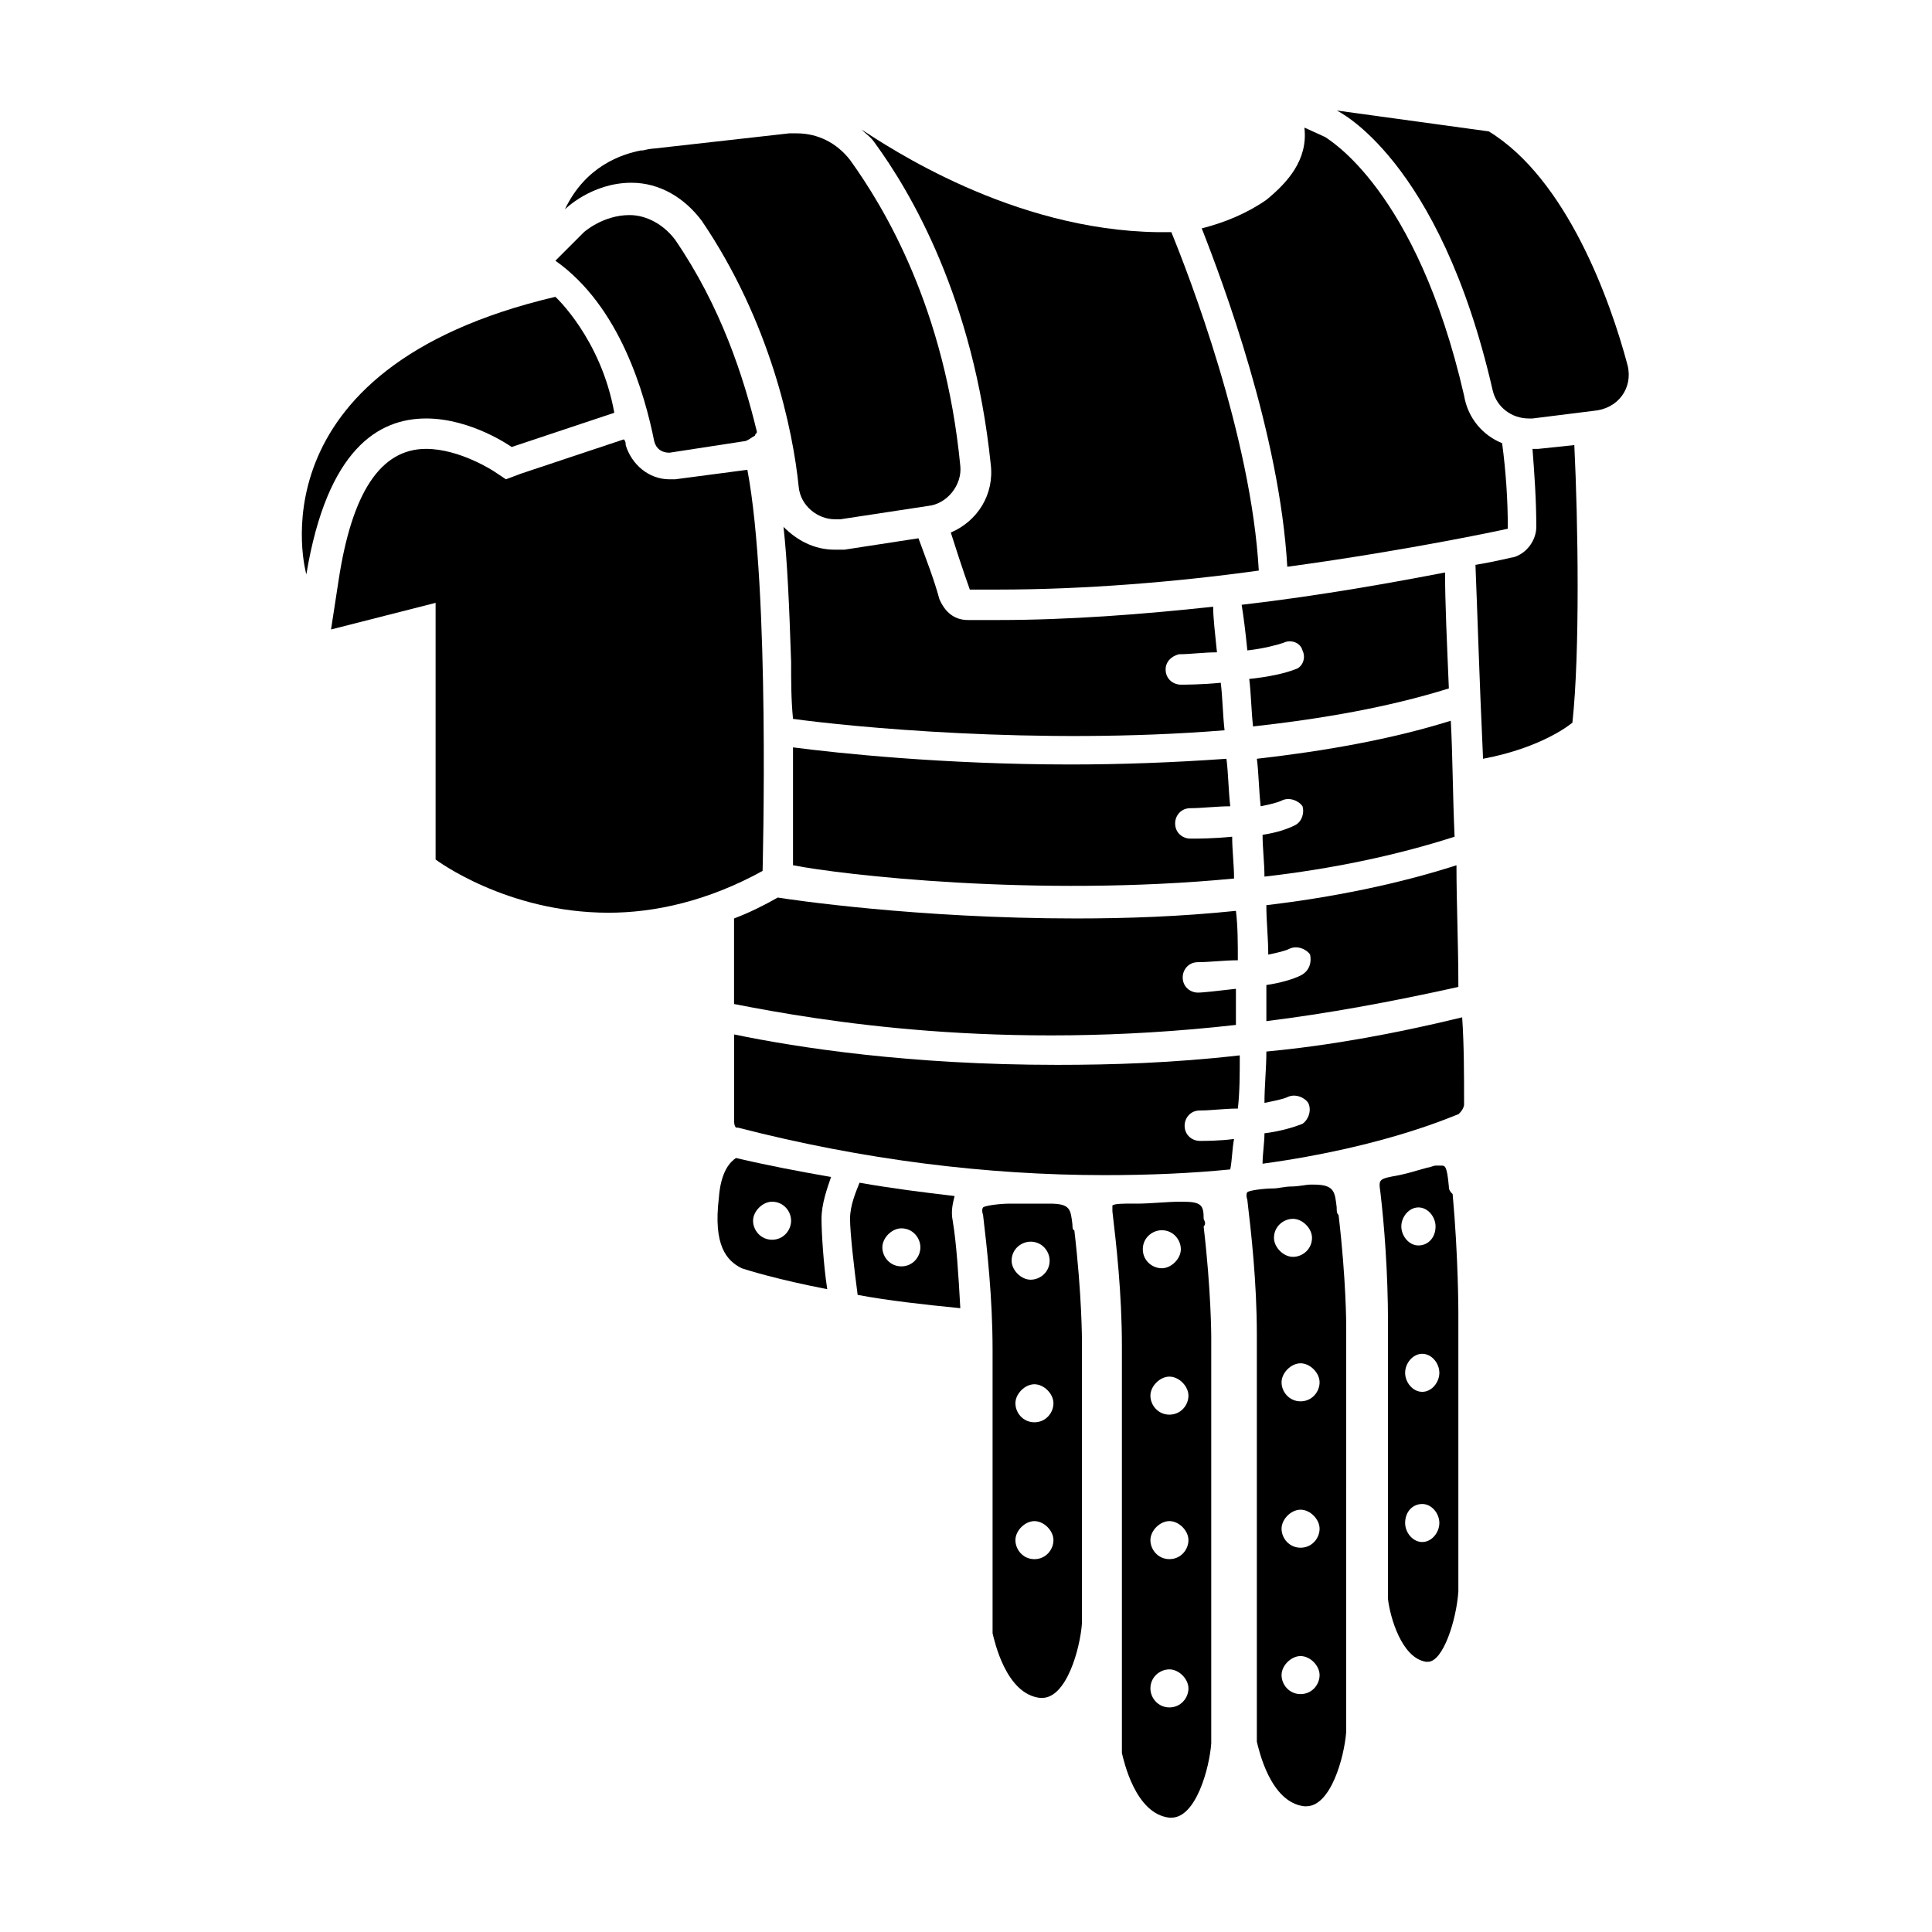
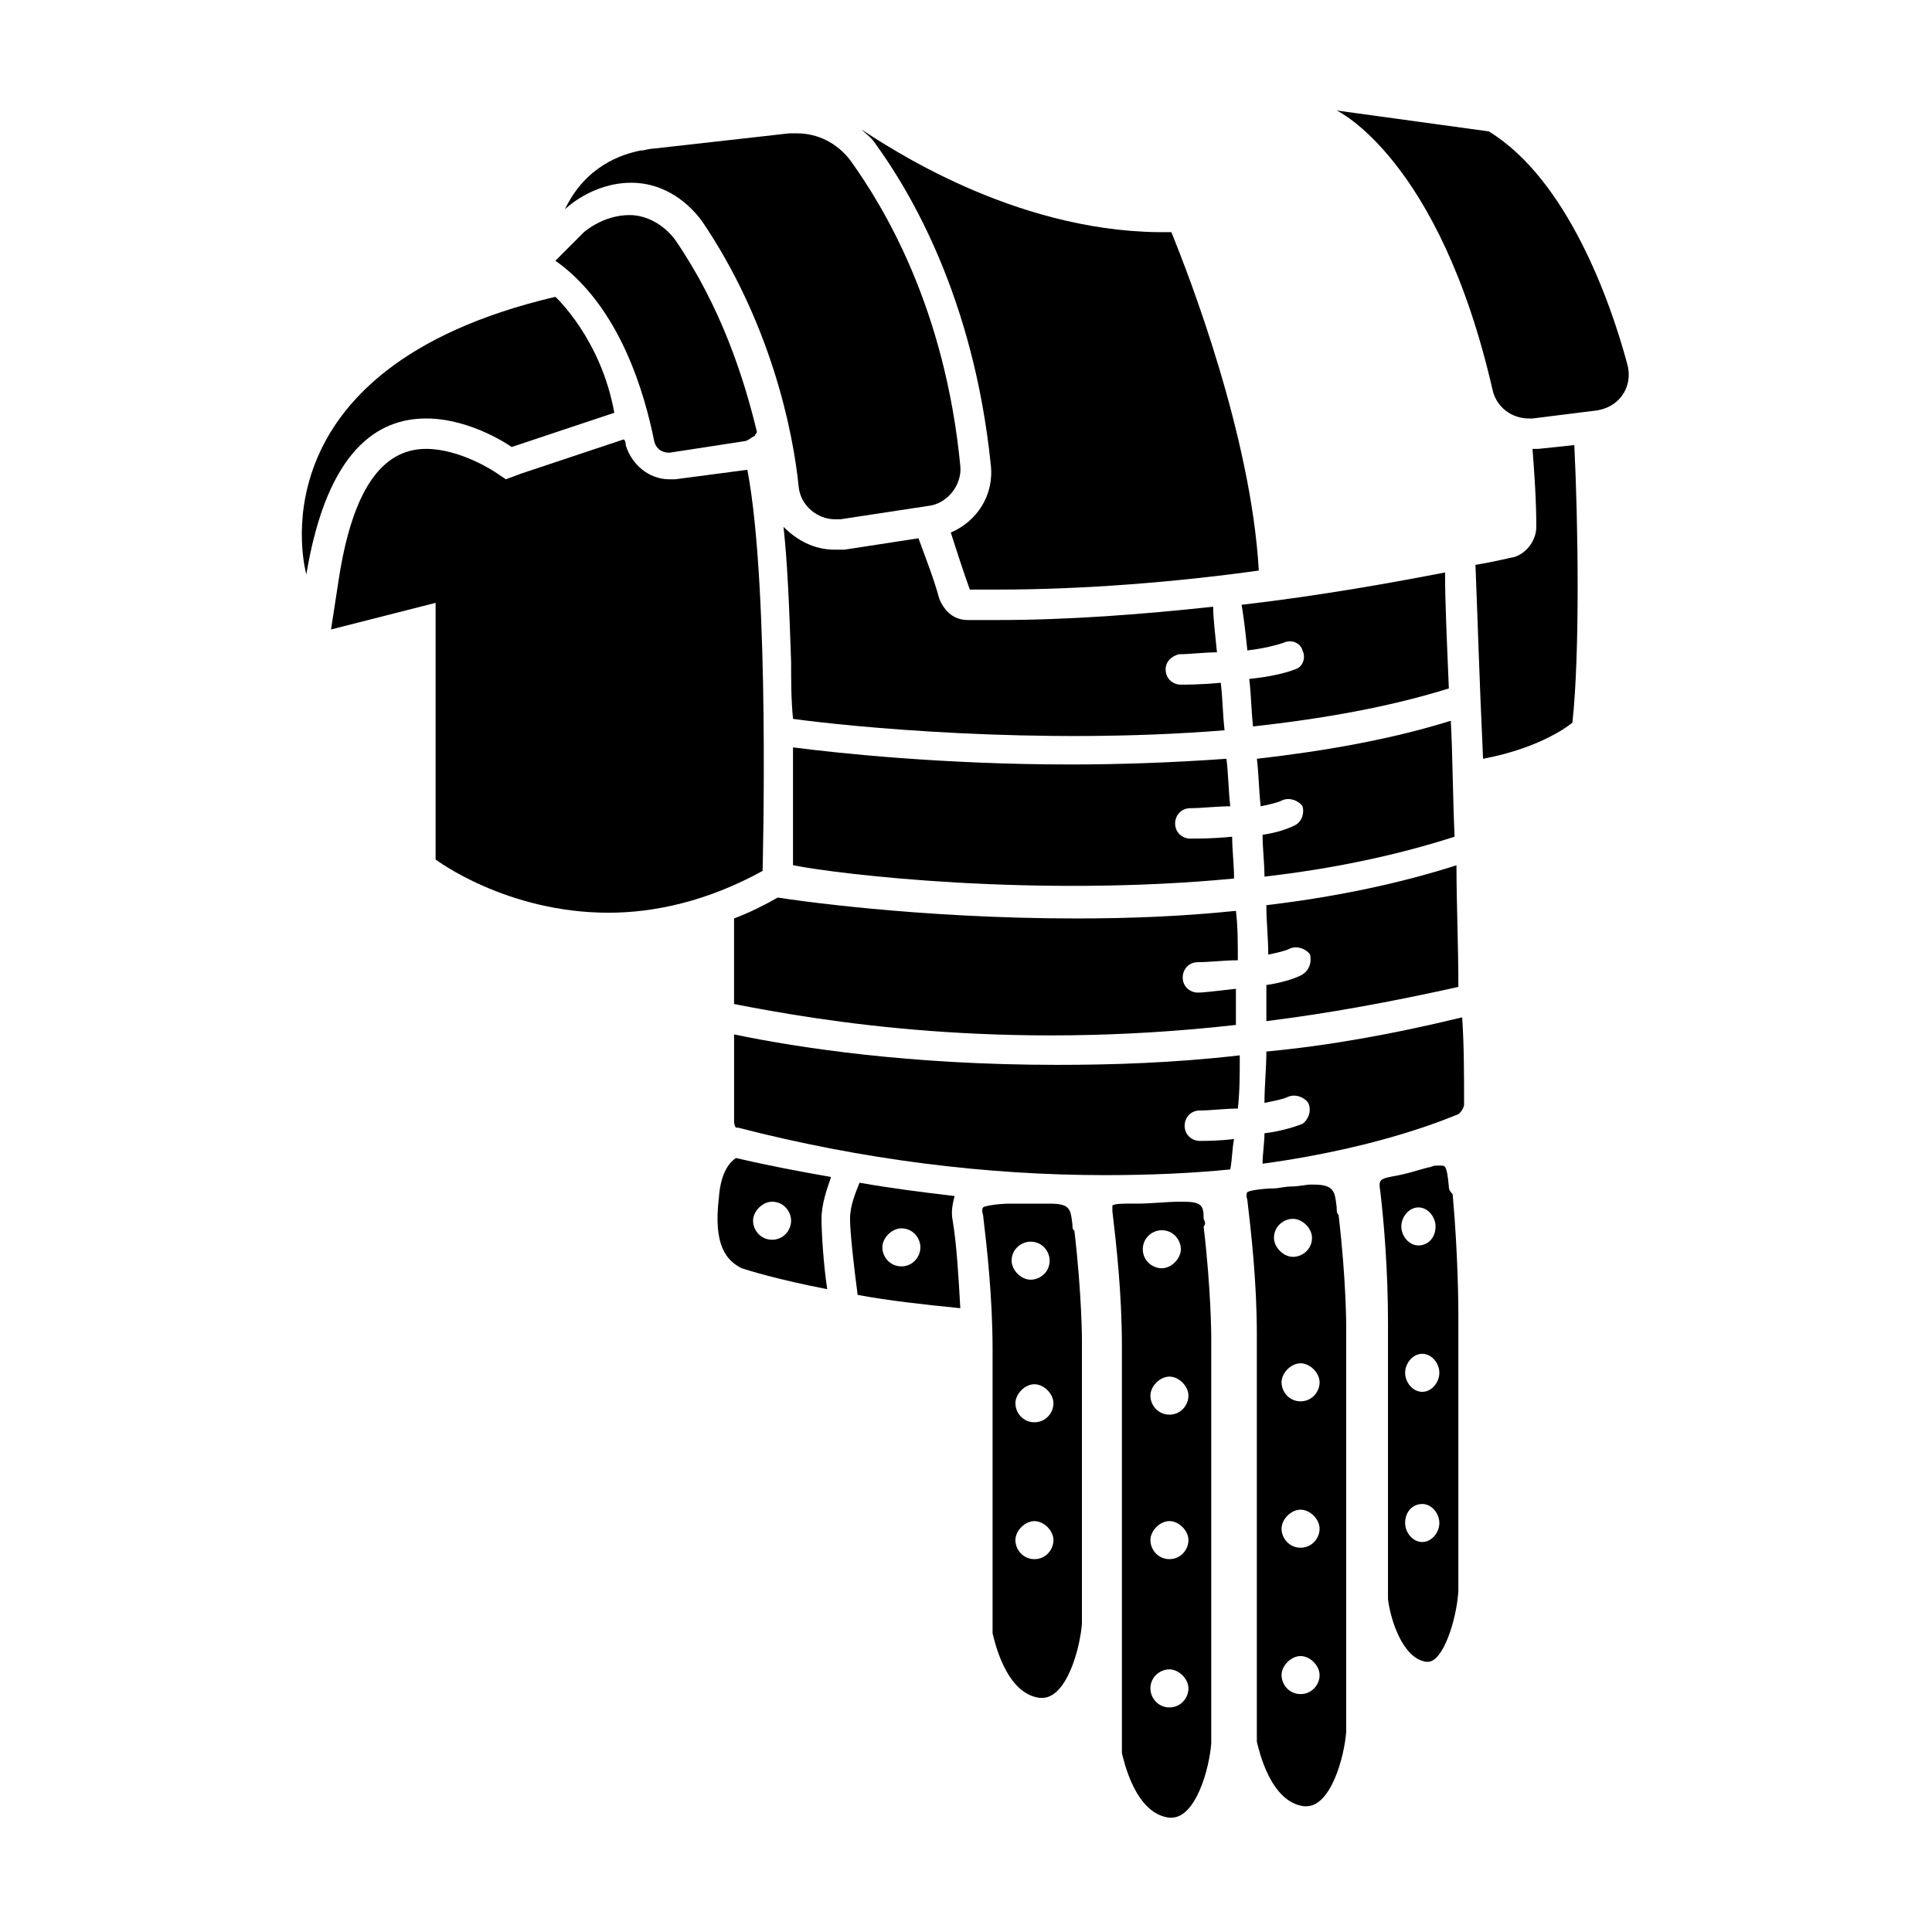
<svg xmlns="http://www.w3.org/2000/svg" fill="#000000" width="800px" height="800px" version="1.1" viewBox="144 144 512 512">
  <g>
    <path d="m484.13 314.35c2.016-1.008 4.535 0 5.039 2.016 1.008 2.016 0 4.535-2.016 5.039-2.519 1.008-7.055 2.016-12.09 2.519 0.504 4.031 0.504 8.062 1.008 12.594 18.137-2.016 35.77-5.039 51.891-10.078-0.504-12.09-1.008-22.672-1.008-30.73-13.098 2.519-32.242 6.047-53.906 8.566 0.504 3.023 1.008 7.055 1.512 12.09 4.535-0.504 8.062-1.512 9.57-2.016z" />
    <path d="m256.92 254.9c12.09 0 22.672 7.559 22.672 7.559l27.207-9.07c-3.527-19.648-15.617-30.73-15.617-30.73-81.617 19.145-66 73.555-66 73.555 5.539-33.254 19.141-41.312 31.738-41.312z" />
-     <path d="m487.16 362.71c-2.016 1.008-5.039 2.016-8.566 2.519 0 3.527 0.504 7.559 0.504 11.082 17.633-2.016 34.762-5.543 50.383-10.578-0.504-11.082-0.504-21.664-1.008-30.73-16.121 5.039-33.754 8.062-51.387 10.078 0.504 4.031 0.504 8.062 1.008 12.594 2.519-0.504 4.535-1.008 5.543-1.512 2.016-1.008 4.535 0 5.543 1.512 0.5 1.512-0.004 4.031-2.019 5.035z" />
+     <path d="m487.16 362.71c-2.016 1.008-5.039 2.016-8.566 2.519 0 3.527 0.504 7.559 0.504 11.082 17.633-2.016 34.762-5.543 50.383-10.578-0.504-11.082-0.504-21.664-1.008-30.73-16.121 5.039-33.754 8.062-51.387 10.078 0.504 4.031 0.504 8.062 1.008 12.594 2.519-0.504 4.535-1.008 5.543-1.512 2.016-1.008 4.535 0 5.543 1.512 0.5 1.512-0.004 4.031-2.019 5.035" />
    <path d="m471.04 376.82c0-3.527-0.504-7.559-0.504-11.082-5.039 0.504-9.07 0.504-11.082 0.504-2.016 0-4.031-1.512-4.031-4.031 0-2.016 1.512-4.031 4.031-4.031 3.023 0 7.055-0.504 10.578-0.504-0.504-4.535-0.504-8.566-1.008-12.594-14.105 1.008-28.215 1.512-41.312 1.512-33.754 0-61.969-3.023-73.555-4.535v31.234c12.594 2.519 64.488 8.566 116.88 3.527z" />
    <path d="m488.67 402.52c-2.016 1.008-5.543 2.016-9.07 2.519v9.574c16.121-2.016 32.746-5.039 50.883-9.07 0-11.082-0.504-22.168-0.504-32.242-15.617 5.039-33.25 8.566-50.383 10.578 0 4.535 0.504 8.566 0.504 13.098 2.519-0.504 4.535-1.008 5.543-1.512 2.016-1.008 4.535 0 5.543 1.512 0.508 2.523-0.5 4.539-2.516 5.543z" />
    <path d="m461.46 407.05c-2.016 0-4.031-1.512-4.031-4.031 0-2.016 1.512-4.031 4.031-4.031 3.023 0 7.055-0.504 10.578-0.504 0-4.535 0-9.07-0.504-13.098-14.609 1.512-28.719 2.016-42.32 2.016-42.32 0-76.074-5.039-79.098-5.543-3.527 2.016-7.559 4.031-11.586 5.543v22.672c23.176 4.535 70.535 12.594 133 5.543v-9.574c-4.535 0.504-8.562 1.008-10.074 1.008z" />
    <path d="m575.32 240.79c-4.535-17.129-16.121-49.375-36.777-61.969l-40.305-5.539s27.207 12.594 41.312 74.059c1.008 4.535 5.039 7.559 9.574 7.559h1.008l16.121-2.016c6.547-0.504 10.578-6.047 9.066-12.094z" />
    <path d="m311.33 192.43c7.559 0 14.105 4.031 18.641 10.078 18.137 26.703 24.184 55.418 25.695 70.535 0.504 5.039 5.039 8.566 9.574 8.566h1.512l23.176-3.527c5.039-0.504 9.07-5.543 8.566-10.578-4.031-41.816-20.152-68.52-29.223-81.113-3.527-4.535-8.566-7.055-14.105-7.055h-2.016l-35.773 4.023s-1.008 0-3.023 0.504h-0.504c-5.039 1.008-14.609 4.031-20.152 15.617 0 0 7.051-7.051 17.633-7.051z" />
    <path d="m339.04 450.88c-1.512 1.008-4.031 3.527-4.535 10.578-1.512 12.594 2.016 16.625 6.047 18.641 1.512 0.504 9.574 3.023 22.672 5.543-1.008-6.551-1.512-15.113-1.512-18.641 0-4.031 1.512-8.062 2.519-11.082-8.566-1.512-16.629-3.023-25.191-5.039zm9.57 21.664c-3.023 0-5.039-2.519-5.039-5.039 0-2.519 2.519-5.039 5.039-5.039 3.023 0 5.039 2.519 5.039 5.039 0 2.519-2.016 5.039-5.039 5.039z" />
    <path d="m428.21 468.52c-0.504-4.031-0.504-5.543-6.047-5.543h-1.008-4.031-5.543c-2.519 0-6.551 0.504-7.055 1.008 0 0-0.504 0.504 0 2.016 1.008 8.566 2.519 21.664 2.519 35.77v75.066c0.504 2.016 3.527 16.121 12.594 17.129h0.504c6.551 0 10.078-13.098 10.578-19.648l0.008-75.062s0-12.09-2.016-29.223c-0.504 0-0.504-1.008-0.504-1.512zm-11.082 4.535c3.023 0 5.039 2.519 5.039 5.039 0 3.023-2.519 5.039-5.039 5.039-2.519 0-5.039-2.519-5.039-5.039 0-3.023 2.519-5.039 5.039-5.039zm1.008 84.137c-3.023 0-5.039-2.519-5.039-5.039 0-2.519 2.519-5.039 5.039-5.039s5.039 2.519 5.039 5.039c-0.004 2.519-2.016 5.039-5.039 5.039zm0-36.273c-3.023 0-5.039-2.519-5.039-5.039s2.519-5.039 5.039-5.039 5.039 2.519 5.039 5.039c-0.004 2.519-2.016 5.039-5.039 5.039z" />
    <path d="m462.98 467c0-3.527-0.504-4.535-5.543-4.535h-1.008c-2.519 0-8.062 0.504-10.578 0.504h-2.016c-2.016 0-4.535 0-5.039 0.504v1.512c1.008 8.566 2.519 21.664 2.519 35.77v107.82c0.504 2.016 3.527 16.121 12.594 17.129h0.504c6.551 0 10.078-13.098 10.578-19.648v-107.81s0-12.09-2.016-29.223c0.504-0.504 0.504-1.008 0.004-2.016zm-16.125 8.062c0-3.023 2.519-5.039 5.039-5.039 3.023 0 5.039 2.519 5.039 5.039 0 2.519-2.519 5.039-5.039 5.039s-5.039-2.016-5.039-5.039zm7.055 121.42c-3.023 0-5.039-2.519-5.039-5.039 0-3.023 2.519-5.039 5.039-5.039s5.039 2.519 5.039 5.039c0 2.519-2.016 5.039-5.039 5.039zm0-39.297c-3.023 0-5.039-2.519-5.039-5.039 0-2.519 2.519-5.039 5.039-5.039s5.039 2.519 5.039 5.039c0 2.519-2.016 5.039-5.039 5.039zm0-38.289c-3.023 0-5.039-2.519-5.039-5.039s2.519-5.039 5.039-5.039 5.039 2.519 5.039 5.039-2.016 5.039-5.039 5.039z" />
    <path d="m498.24 463.98c-0.504-4.031-0.504-6.047-6.047-6.047h-1.008c-1.008 0-3.023 0.504-5.039 0.504-1.512 0-3.527 0.504-4.535 0.504-2.519 0-6.551 0.504-7.055 1.008 0 0-0.504 0.504 0 2.016 1.008 8.566 2.519 21.664 2.519 35.77v107.82c0.504 2.016 3.527 16.121 12.594 17.129h0.504c6.551 0 10.078-13.098 10.578-19.648l0.008-107.81s0-12.09-2.016-29.223c-0.504-0.504-0.504-1.008-0.504-2.016zm-16.625 8.062c0-3.023 2.519-5.039 5.039-5.039s5.039 2.519 5.039 5.039c0 3.023-2.519 5.039-5.039 5.039-2.523 0-5.039-2.519-5.039-5.039zm7.051 120.91c-3.023 0-5.039-2.519-5.039-5.039s2.519-5.039 5.039-5.039 5.039 2.519 5.039 5.039-2.016 5.039-5.039 5.039zm0-38.793c-3.023 0-5.039-2.519-5.039-5.039s2.519-5.039 5.039-5.039 5.039 2.519 5.039 5.039-2.016 5.039-5.039 5.039zm0-38.793c-3.023 0-5.039-2.519-5.039-5.039s2.519-5.039 5.039-5.039 5.039 2.519 5.039 5.039-2.016 5.039-5.039 5.039z" />
    <path d="m527.96 458.44c-0.504-5.543-1.008-5.543-2.016-5.543h-1.512c-0.504 0-1.512 0.504-2.016 0.504-2.016 0.504-5.039 1.512-7.559 2.016-5.543 1.008-5.543 1.008-5.039 4.535 1.008 8.566 2.016 21.16 2.016 34.762v73.051c0.504 4.535 3.527 15.617 10.078 16.625h0.504c4.031 0 7.559-11.082 8.062-18.641v-74.059s0-14.609-1.512-31.234c-0.504-0.504-1.008-1.008-1.008-2.016zm-8.059 5.539c2.519 0 4.535 2.519 4.535 5.039 0 3.023-2.016 5.039-4.535 5.039s-4.535-2.519-4.535-5.039 2.016-5.039 4.535-5.039zm1.008 88.672c-2.519 0-4.535-2.519-4.535-5.039 0-3.023 2.016-5.039 4.535-5.039 2.519 0 4.535 2.519 4.535 5.039-0.004 2.519-2.016 5.039-4.535 5.039zm0-39.801c-2.519 0-4.535-2.519-4.535-5.039s2.016-5.039 4.535-5.039c2.519 0 4.535 2.519 4.535 5.039-0.004 2.519-2.016 5.039-4.535 5.039z" />
    <path d="m342.06 268.5-19.145 2.519h-1.512c-5.543 0-10.078-4.031-11.586-9.07 0-0.504 0-1.008-0.504-1.512l-27.207 9.07-4.031 1.512-3.019-2.016s-9.07-6.047-18.137-6.047c-12.09 0-19.648 11.586-23.176 34.762l-2.016 13.098 27.711-7.055v68.016s18.641 14.105 45.848 14.105c12.09 0 26.199-3.023 40.809-11.082-0.004-0.5 2.012-74.559-4.035-106.3z" />
    <path d="m317.38 260.95c0.504 2.016 2.016 3.023 4.031 3.023l19.648-3.023c1.008 0 2.016-1.008 3.023-1.512 0-0.504 0.504-0.504 0.504-1.008-3.527-14.609-9.574-33.25-21.664-50.883-3.023-4.031-7.559-6.551-12.09-6.551-7.055 0-12.09 4.535-12.09 4.535l-7.559 7.559c17.125 12.09 23.676 35.266 26.195 47.859z" />
    <path d="m551.64 262.96h-1.512c0.504 6.551 1.008 13.602 1.008 20.656 0 3.527-2.519 7.055-6.047 8.062-0.504 0-4.031 1.008-10.078 2.016 0.504 12.09 1.008 29.727 2.016 51.387 16.121-3.023 23.68-9.574 23.68-9.574 2.016-18.641 1.512-52.898 0.504-73.555z" />
-     <path d="m543.59 284.12c0-7.559-0.504-15.113-1.512-22.672-5.039-2.016-9.07-6.551-10.078-12.594-12.594-54.914-36.273-68.016-36.777-68.52l-5.543-2.519c1.008 8.566-4.535 14.609-10.078 19.145-5.039 3.527-11.082 6.047-17.129 7.559 5.543 14.109 20.66 54.414 22.672 89.68 33.254-4.535 58.445-10.078 58.445-10.078z" />
    <path d="m375.82 181.85c9.574 13.098 26.199 41.312 30.73 85.145 1.008 8.062-3.527 15.113-10.578 18.137 3.023 9.574 5.039 15.113 5.039 15.113h7.559c22.672 0 47.359-2.016 69.023-5.039-2.016-35.77-18.641-78.594-23.176-89.68h-2.519-1.008c-38.797-0.5-71.543-22.668-78.598-27.199 1.008 1.004 2.519 2.012 3.527 3.523z" />
    <path d="m456.43 317.38c3.023 0 6.551-0.504 10.078-0.504-0.504-5.039-1.008-9.07-1.008-12.09-18.641 2.016-38.289 3.527-56.93 3.527h-8.062c-3.527 0-6.047-2.016-7.559-5.543-1.512-5.543-3.527-10.578-5.543-16.121l-19.648 3.023h-2.519c-5.543 0-10.078-2.519-13.602-6.047 1.008 9.07 1.512 20.656 2.016 35.77 0 5.039 0 10.078 0.504 15.113 14.609 2.016 64.488 7.055 114.36 3.023-0.504-4.535-0.504-8.566-1.008-12.594-5.039 0.504-9.574 0.504-10.578 0.504-2.016 0-4.031-1.512-4.031-4.031 0-2.016 1.512-3.527 3.527-4.031z" />
    <path d="m338.54 418.14v22.672c0 0.504 0 1.512 0.504 2.016h0.504c33.25 8.566 66 12.594 97.234 12.594 12.09 0 23.176-0.504 33.25-1.512 0.504-2.519 0.504-5.543 1.008-8.062-4.031 0.504-7.559 0.504-9.07 0.504-2.016 0-4.031-1.512-4.031-4.031 0-2.016 1.512-4.031 4.031-4.031 3.023 0 6.551-0.504 10.078-0.504 0.504-4.535 0.504-9.07 0.504-14.105-17.633 2.016-33.754 2.519-48.367 2.519-39.297 0-68.516-4.531-85.645-8.059z" />
    <path d="m479.6 422.67c0 4.535-0.504 9.07-0.504 13.602 2.519-0.504 5.039-1.008 6.047-1.512 2.016-1.008 4.535 0 5.543 1.512 1.008 2.016 0 4.535-1.512 5.543-2.519 1.008-6.047 2.016-10.078 2.519 0 2.519-0.504 5.543-0.504 8.062 33.25-4.535 51.387-13.098 51.891-13.098l0.504-0.504c0.504-0.504 1.008-1.512 1.008-2.016 0-8.062 0-15.617-0.504-23.176-18.641 4.531-35.77 7.555-51.891 9.066z" />
    <path d="m396.98 460.96c-8.566-1.008-16.625-2.016-25.191-3.527-1.008 2.519-2.519 6.047-2.519 9.574 0 3.527 1.008 12.594 2.016 20.152 8.062 1.512 17.129 2.519 27.207 3.527-0.504-9.07-1.008-17.129-2.016-23.176-0.504-2.523 0-4.535 0.504-6.551zm-14.109 18.641c-3.023 0-5.039-2.519-5.039-5.039s2.519-5.039 5.039-5.039c3.023 0 5.039 2.519 5.039 5.039s-2.016 5.039-5.039 5.039z" />
  </g>
</svg>